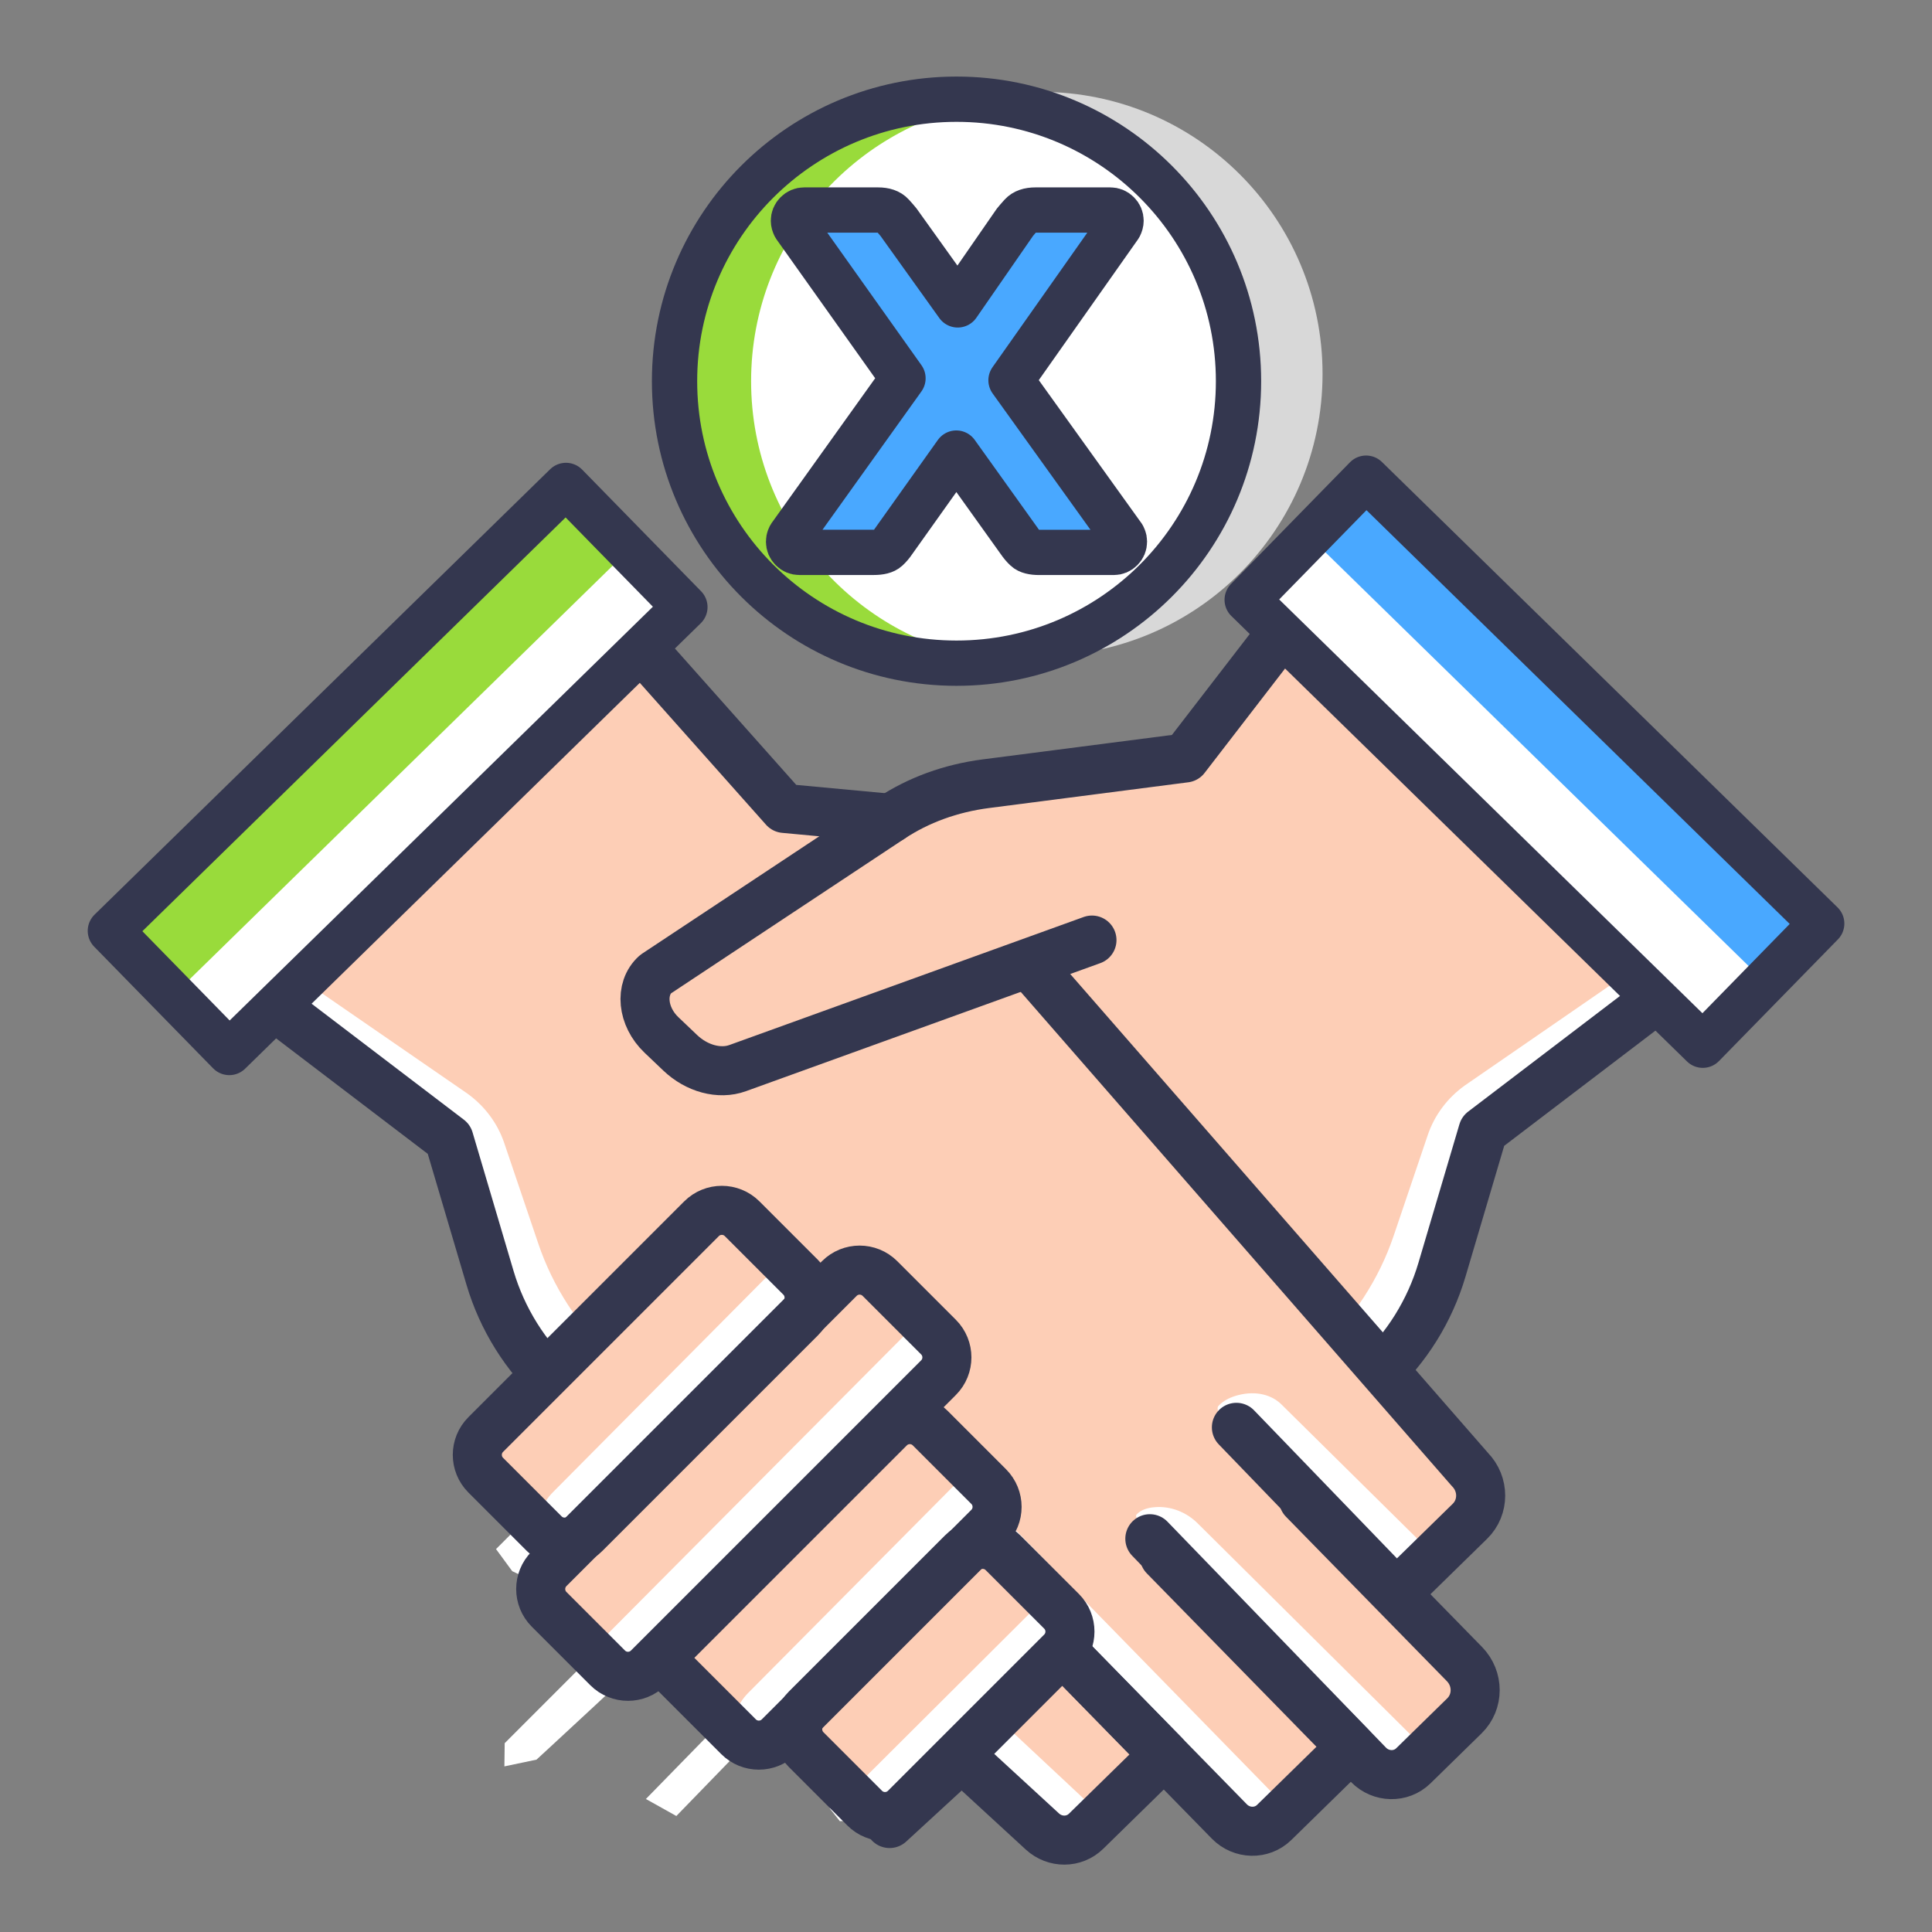
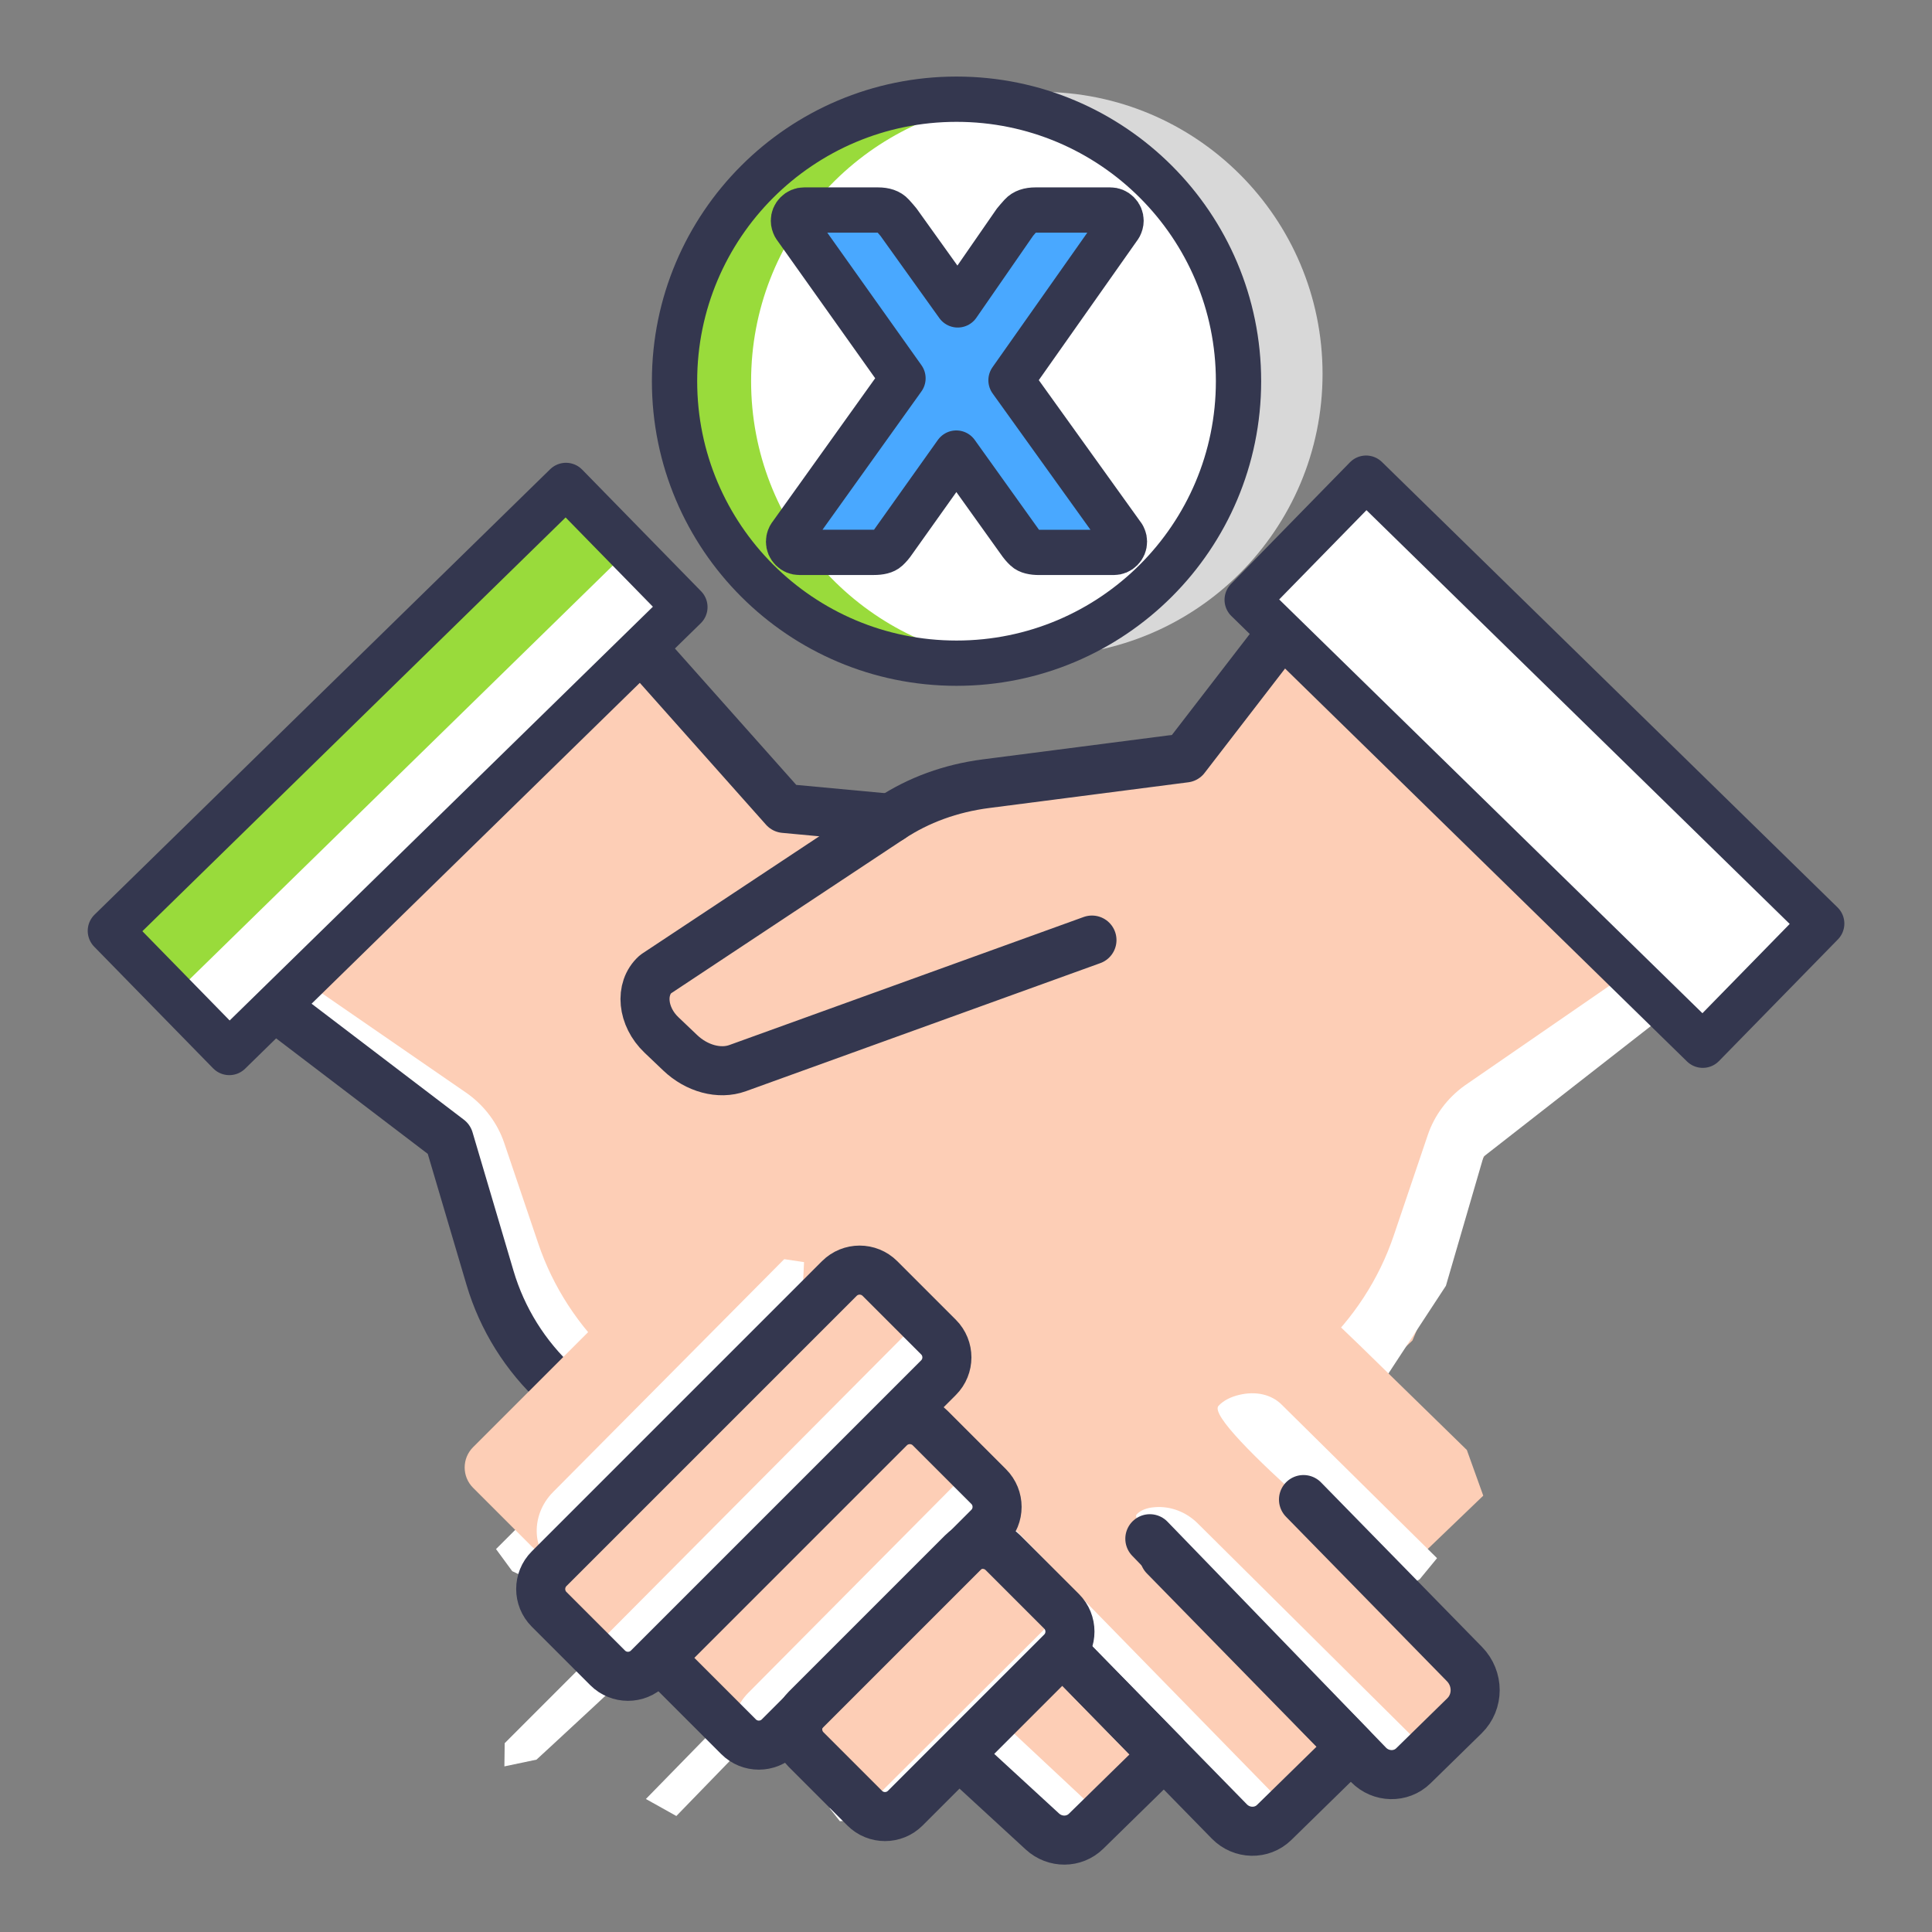
<svg xmlns="http://www.w3.org/2000/svg" width="800px" height="800px" viewBox="0 0 512 512" id="Layer_1" version="1.1" xml:space="preserve">
  <rect x="0" y="0" width="512" height="512" fill="#808080" stroke="none" />
  <style type="text/css">
	.st0{fill:#D8D8D8;}
	.st1{fill:#49A8FF;}
	.st2{fill:#FDCEB6;}
	.st3{fill:#FFFFFF;}
	.st4{fill:none;stroke:#34374F;stroke-width:12;stroke-linecap:round;stroke-linejoin:round;stroke-miterlimit:10;}
	.st5{fill:#99DB3B;}
	.st6{fill:#474C68;}
	.st7{fill:none;stroke:#34374F;stroke-width:11;stroke-linecap:round;stroke-linejoin:round;stroke-miterlimit:10;}
	.st8{fill:#34374F;}
	.st9{fill:none;stroke:#34374F;stroke-width:13;stroke-linecap:round;stroke-linejoin:round;stroke-miterlimit:10;}
	.st10{fill:none;stroke:#FFFFFF;stroke-width:12;stroke-linecap:round;stroke-linejoin:round;stroke-miterlimit:10;}
	.st11{fill:none;stroke:#34374F;stroke-width:12;stroke-linecap:round;stroke-linejoin:round;}
	.st12{fill:none;stroke:#34374F;stroke-width:12;stroke-linecap:round;stroke-linejoin:round;stroke-dasharray:27.233,27.233;}
</style>
  <g>
    <g>
      <circle class="st0" cx="275.76" cy="99.08" r="74.73" />
      <g>
        <circle class="st3" cx="253.49" cy="101.02" r="74.73" />
        <circle class="st3" cx="253.49" cy="101.02" r="74.73" />
      </g>
      <g>
-         <circle class="st3" cx="253.49" cy="101.02" r="74.73" />
        <g>
          <path class="st5" d="M199.05,101.02c0-38.16,28.61-69.62,65.56-74.15c-3.01-0.37-6.06-0.58-9.17-0.58      c-41.27,0-74.73,33.46-74.73,74.73c0,41.27,33.46,74.73,74.73,74.73c3.11,0,6.16-0.21,9.17-0.58      C227.66,170.64,199.05,139.18,199.05,101.02z" />
        </g>
        <circle class="st4" cx="253.49" cy="101.02" r="74.73" />
      </g>
      <g>
        <path class="st1" d="M253.43,120.07l-16.59,23.33c-0.52,0.78-1.1,1.47-1.75,2.07c-0.65,0.61-1.84,0.91-3.56,0.91h-19.7     c-0.78,0-1.45-0.28-2.01-0.84c-0.56-0.56-0.84-1.23-0.84-2.01c0-0.17,0.02-0.37,0.06-0.58c0.04-0.21,0.15-0.5,0.32-0.84     l29.94-41.86l-28.64-40.31c-0.26-0.52-0.39-0.99-0.39-1.43c0-0.78,0.28-1.45,0.84-2.01c0.56-0.56,1.23-0.84,2.01-0.84h19.57     c1.73,0,2.98,0.43,3.76,1.3c0.78,0.87,1.34,1.51,1.68,1.94l15.68,21.9l15.16-21.9c0.34-0.43,0.91-1.08,1.68-1.94     c0.78-0.86,2.03-1.3,3.76-1.3h19.83c0.78,0,1.45,0.28,2.01,0.84c0.56,0.56,0.84,1.23,0.84,2.01c0,0.43-0.13,0.91-0.39,1.43     l-28.77,40.83l29.68,41.35c0.17,0.35,0.28,0.63,0.32,0.84c0.04,0.22,0.06,0.41,0.06,0.58c0,0.78-0.28,1.45-0.84,2.01     c-0.56,0.56-1.23,0.84-2.01,0.84h-19.7c-1.73,0-2.92-0.3-3.56-0.91c-0.65-0.6-1.23-1.3-1.75-2.07L253.43,120.07z" />
      </g>
      <g>
        <path class="st4" d="M253.43,120.07l-16.59,23.33c-0.52,0.78-1.1,1.47-1.75,2.07c-0.65,0.61-1.84,0.91-3.56,0.91h-19.7     c-0.78,0-1.45-0.28-2.01-0.84c-0.56-0.56-0.84-1.23-0.84-2.01c0-0.17,0.02-0.37,0.06-0.58c0.04-0.21,0.15-0.5,0.32-0.84     l29.94-41.86l-28.64-40.31c-0.26-0.52-0.39-0.99-0.39-1.43c0-0.78,0.28-1.45,0.84-2.01c0.56-0.56,1.23-0.84,2.01-0.84h19.57     c1.73,0,2.98,0.43,3.76,1.3c0.78,0.87,1.34,1.51,1.68,1.94l15.68,21.9l15.16-21.9c0.34-0.43,0.91-1.08,1.68-1.94     c0.78-0.86,2.03-1.3,3.76-1.3h19.83c0.78,0,1.45,0.28,2.01,0.84c0.56,0.56,0.84,1.23,0.84,2.01c0,0.43-0.13,0.91-0.39,1.43     l-28.77,40.83l29.68,41.35c0.17,0.35,0.28,0.63,0.32,0.84c0.04,0.22,0.06,0.41,0.06,0.58c0,0.78-0.28,1.45-0.84,2.01     c-0.56,0.56-1.23,0.84-2.01,0.84h-19.7c-1.73,0-2.92-0.3-3.56-0.91c-0.65-0.6-1.23-1.3-1.75-2.07L253.43,120.07z" />
      </g>
    </g>
    <g>
      <path class="st2" d="M345.48,165.65l-31.4,35.22l-65.99,9.08l-59.29,39.18l-49.38,45.84l-4.77,9.81l3.87,7.9l5.58,8.32l7.48,0.73    l17.92-4.76l16.31-9.18l17.6-11.06l-5.19,9.89c5.07-1.79,10.53-0.31,15.2,3.31c16.29,12.65,29.74,28.37,43,44.05    c6.77,8.01,13.7,15.88,20.47,23.9c6.98,8.27,14.96,16.36,20.99,25.36c5.03,7.51,5.3,14.58,2.86,21.01l44.36-41.48l29.21-27.52    l7.85-18.72l4.41-17.2l10.51-20.1l43.23-36.01C422.96,219.9,384.26,188.63,345.48,165.65z" />
      <path class="st3" d="M133.67,468.11l8.51-1.79c0,0,100.03-91.87,96.74-95.78c-1.09-1.3-3.13-1.6-5.36-1.42    c-4.98,0.41-10.22,3.19-14.34,7.31l-85.47,85.53L133.67,468.11z" />
      <path class="st3" d="M135.75,416.38l4.29,2.02c0,0,78.97-69.66,74.86-74.35c-1.37-1.56-3.64-2.15-6.06-2.24    c-5.41-0.2-10.8,2.16-14.78,6.12l-62.61,62.59L135.75,416.38z" />
      <path class="st3" d="M219.85,479.19l129.83-121.43c9.03-8.43,15.79-18.84,19.66-30.28l9.04-26.7c1.76-5.2,5.17-9.78,9.74-13.07    l57.79-39.84l8.72,10.67l-61.48,47.99l-9.97,34.22l-17.1,26.09l-34.91,26.21l-93.37,88.83l-15.23,0.75L219.85,479.19z" />
      <path class="st3" d="M171.17,476.75l8.07,4.51l93.72-96.6l-9.24,3.54c-6.32,2.42-12.41,6.5-17.54,11.76L171.17,476.75z" />
      <g>
-         <path class="st9" d="M235.75,483.25l128.62-118.29c8.4-7.72,14.54-17.57,17.76-28.45l10.87-36.74l51.27-39.05" />
-       </g>
+         </g>
      <rect class="st3" height="168.87" transform="matrix(-0.699 0.715 -0.715 -0.699 835.045 52.163)" width="45.09" x="384.01" y="117.27" />
-       <rect class="st1" height="168.87" transform="matrix(-0.699 0.715 -0.715 -0.699 843.005 32.017)" width="21.59" x="403.98" y="108.88" />
      <rect class="st4" height="168.87" transform="matrix(-0.699 0.715 -0.715 -0.699 835.045 52.163)" width="45.09" x="384.01" y="117.27" />
    </g>
    <path class="st2" d="M393.08,396.37l-4.35-12.11l-28.47-27.8l-43.16-41.41l-8.51-16.22l0.36,0.23c-4.24-6.45-7.83-13.3-10.28-20.67   c-1.22-3.68-0.54-7.58,1.33-10.83c-3.93-3-7.63-6.27-11-10.01c-7.12-7.89-12.97-16.74-18.74-25.63l-58.9-14.33l-44.85-49.82   c-38.78,22.98-77.48,54.25-94.82,97.56l43.23,36.01l10.51,20.1l4.41,17.2l7.85,18.72l29.21,27.52l94.06,87.96l18.7,14.43   l10.84-10.9l11.49-9.4l6.51-1.92l9.73,7.86l14.02,13.16l8.18-6.84l5.97-9.59l13.33-10.58l9.91,13.79l9.94-8.55l2.86-8.97l7.29-8.74   l2.71-5.39l-20.42-23.21l6.23-7.38L393.08,396.37z" />
    <path class="st3" d="M378.33,470.22l-7.09-0.34c0,0-73.43-64.69-70.05-68.5c1.13-1.27,2.93-1.81,4.82-1.96   c4.24-0.35,8.37,1.3,11.35,4.25l61.76,61.3L378.33,470.22z" />
    <path class="st3" d="M376.25,418.5l-3.91,2.4c0,0-53.64-43.77-49.42-48.34c1.41-1.52,3.4-2.4,5.42-2.89   c4.53-1.1,8.61-0.08,11.23,2.49l41.26,40.77L376.25,418.5z" />
    <path class="st3" d="M292.15,481.3L162.32,359.87c-9.03-8.43-15.79-18.84-19.66-30.28l-9.04-26.7c-1.76-5.2-5.17-9.78-9.74-13.07   L66.1,249.98l-8.72,10.67l61.48,47.99l9.97,34.22l17.1,26.09l34.91,26.21L274.2,484l15.23,0.75L292.15,481.3z" />
    <path class="st3" d="M340.83,478.86l-8.07,4.51l-93.72-96.6l9.24,3.54c6.32,2.42,12.41,6.5,17.54,11.76L340.83,478.86z" />
    <g>
      <polyline class="st9" points="236.07,216.87 207.86,214.24 166.52,167.77   " />
-       <path class="st9" d="M327.66,378.26l42.41,43.95l19.48-19.06c3.79-3.71,3.79-9.85,0-13.72l-115-131.82" />
      <path class="st9" d="M304.72,407.78l57.95,59.92c3.28,3.35,8.6,3.47,11.88,0.26l13.54-13.25c3.79-3.71,3.79-9.85,0-13.72    l-42.65-43.59" />
      <path class="st9" d="M236.93,391.88l88.86,90.83c3.28,3.35,8.6,3.47,11.88,0.26l20.4-19.96l-49.51-50.6" />
      <path class="st9" d="M259.01,414.44l49.51,50.6l-20.71,20.27c-3.16,3.09-8.23,3.12-11.56,0.06L147.62,367.09    c-8.4-7.72-14.54-17.57-17.76-28.45l-10.87-36.74l-51.27-39.05" />
    </g>
    <rect class="st3" height="168.87" transform="matrix(0.699 0.715 -0.715 0.699 177.399 -14.09)" width="45.09" x="82.91" y="119.39" />
    <rect class="st5" height="168.87" transform="matrix(0.699 0.715 -0.715 0.699 169.745 -11.066)" width="23.86" x="86.1" y="111.81" />
    <rect class="st4" height="168.87" transform="matrix(0.699 0.715 -0.715 0.699 177.399 -14.09)" width="45.09" x="82.91" y="119.39" />
    <path class="st9" d="M289.38,249.13l-93.92,33.94c-4.79,1.73-10.8,0.13-15.2-4.07l-4.97-4.73c-5.11-4.87-5.84-12.26-1.58-16.09   l62.36-41.31c7.34-4.86,15.91-7.98,25.21-9.18l52.8-6.82l24.01-31.15" />
    <g>
      <path class="st2" d="M211.64,349.81l-59.99,59.99c-2.97,2.97-7.79,2.97-10.76,0l-15.52-15.52c-2.97-2.97-2.97-7.79,0-10.76    l59.99-59.99c2.97-2.97,7.79-2.97,10.76,0l15.52,15.52C214.61,342.02,214.61,346.84,211.64,349.81z" />
      <path class="st2" d="M252.27,361.54l-83.82,83.82c-2.97,2.97-7.79,2.97-10.76,0l-15.52-15.52c-2.97-2.97-2.97-7.79,0-10.76    l83.82-83.82c2.97-2.97,7.79-2.97,10.76,0l15.52,15.52C255.24,353.76,255.24,358.57,252.27,361.54z" />
      <path class="st2" d="M262.46,404.27l-59.34,59.34c-2.97,2.97-7.79,2.97-10.76,0l-20.9-20.9l64.72-64.72    c2.97-2.97,7.79-2.97,10.76,0l15.52,15.52C265.43,396.48,265.43,401.3,262.46,404.27z" />
      <path class="st2" d="M280.25,438.84l-43.69,43.69c-2.97,2.97-7.79,2.97-10.76,0l-15.52-15.52c-2.97-2.97-2.97-7.79,0-10.76    l43.69-43.69c2.97-2.97,7.79-2.97,10.76,0l15.52,15.52C283.22,431.05,283.22,435.87,280.25,438.84z" />
    </g>
    <path class="st3" d="M213.08,334.48l-0.34,7.09c0,0-64.69,73.43-68.5,70.05c-1.27-1.13-1.81-2.93-1.96-4.82   c-0.35-4.24,1.3-8.37,4.25-11.35l61.3-61.76L213.08,334.48z" />
    <path class="st3" d="M264.85,387.65l-0.34,7.09c0,0-64.69,73.43-68.5,70.05c-1.27-1.13-1.81-2.93-1.96-4.82   c-0.35-4.24,1.3-8.37,4.25-11.35l61.3-61.76L264.85,387.65z" />
-     <path class="st3" d="M282.27,424.21l0.54,6.22c0,0-48.04,57.14-51.79,53.7c-1.25-1.15-1.94-2.8-2.3-4.49   c-0.81-3.79-5.69-2.36-3.45-4.64l52.29-52.11L282.27,424.21z" />
+     <path class="st3" d="M282.27,424.21l0.54,6.22c0,0-48.04,57.14-51.79,53.7c-1.25-1.15-1.94-2.8-2.3-4.49   l52.29-52.11L282.27,424.21z" />
    <path class="st3" d="M246.79,352.83l-0.96,7.7c0,0-76.25,84.74-80.1,81.4c-1.28-1.11-6.42,0.37-6.43-1.67   c-0.03-4.55-4-1.5-0.55-4.96l82.41-82.88L246.79,352.83z" />
    <g>
-       <path class="st9" d="M212.19,349.26l-57.19,57.19c-2.97,2.97-7.79,2.97-10.76,0l-15.52-15.52c-2.97-2.97-2.97-7.79,0-10.76    l57.19-57.19c2.97-2.97,7.79-2.97,10.76,0l15.52,15.52C215.16,341.47,215.16,346.29,212.19,349.26z" />
      <path class="st9" d="M248.71,365.1l-76.91,76.91c-2.97,2.97-7.79,2.97-10.76,0l-15.52-15.52c-2.97-2.97-2.97-7.79,0-10.76    l76.91-76.91c2.97-2.97,7.79-2.97,10.76,0l15.52,15.52C251.68,357.32,251.68,362.13,248.71,365.1z" />
      <path class="st9" d="M262.01,404.72l-55.53,55.53c-2.97,2.97-7.79,2.97-10.76,0l-20.9-20.9l60.91-60.91    c2.97-2.97,7.79-2.97,10.76,0l15.52,15.52C264.98,396.94,264.98,401.75,262.01,404.72z" />
      <path class="st9" d="M281.32,437.77l-41.41,41.41c-2.97,2.97-7.79,2.97-10.76,0l-15.52-15.52c-2.97-2.97-2.97-7.79,0-10.76    l41.41-41.41c2.97-2.97,7.79-2.97,10.76,0l15.52,15.52C284.29,429.98,284.29,434.8,281.32,437.77z" />
    </g>
  </g>
</svg>